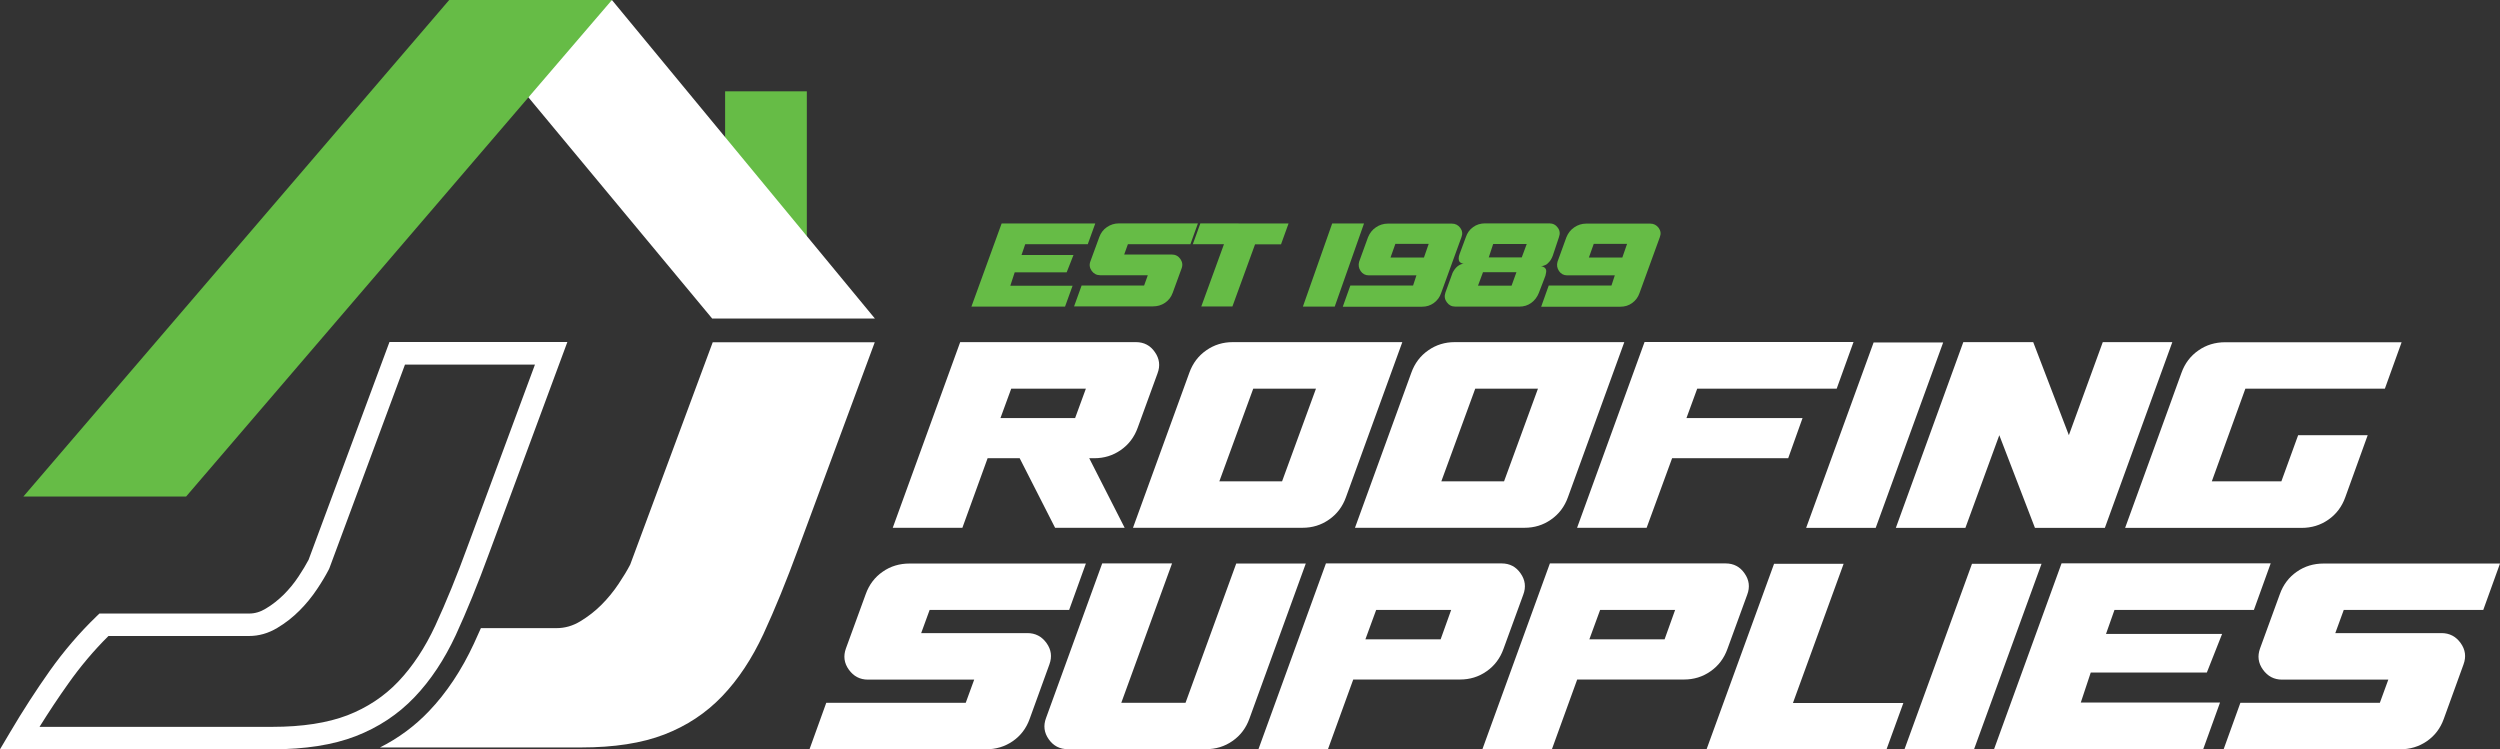
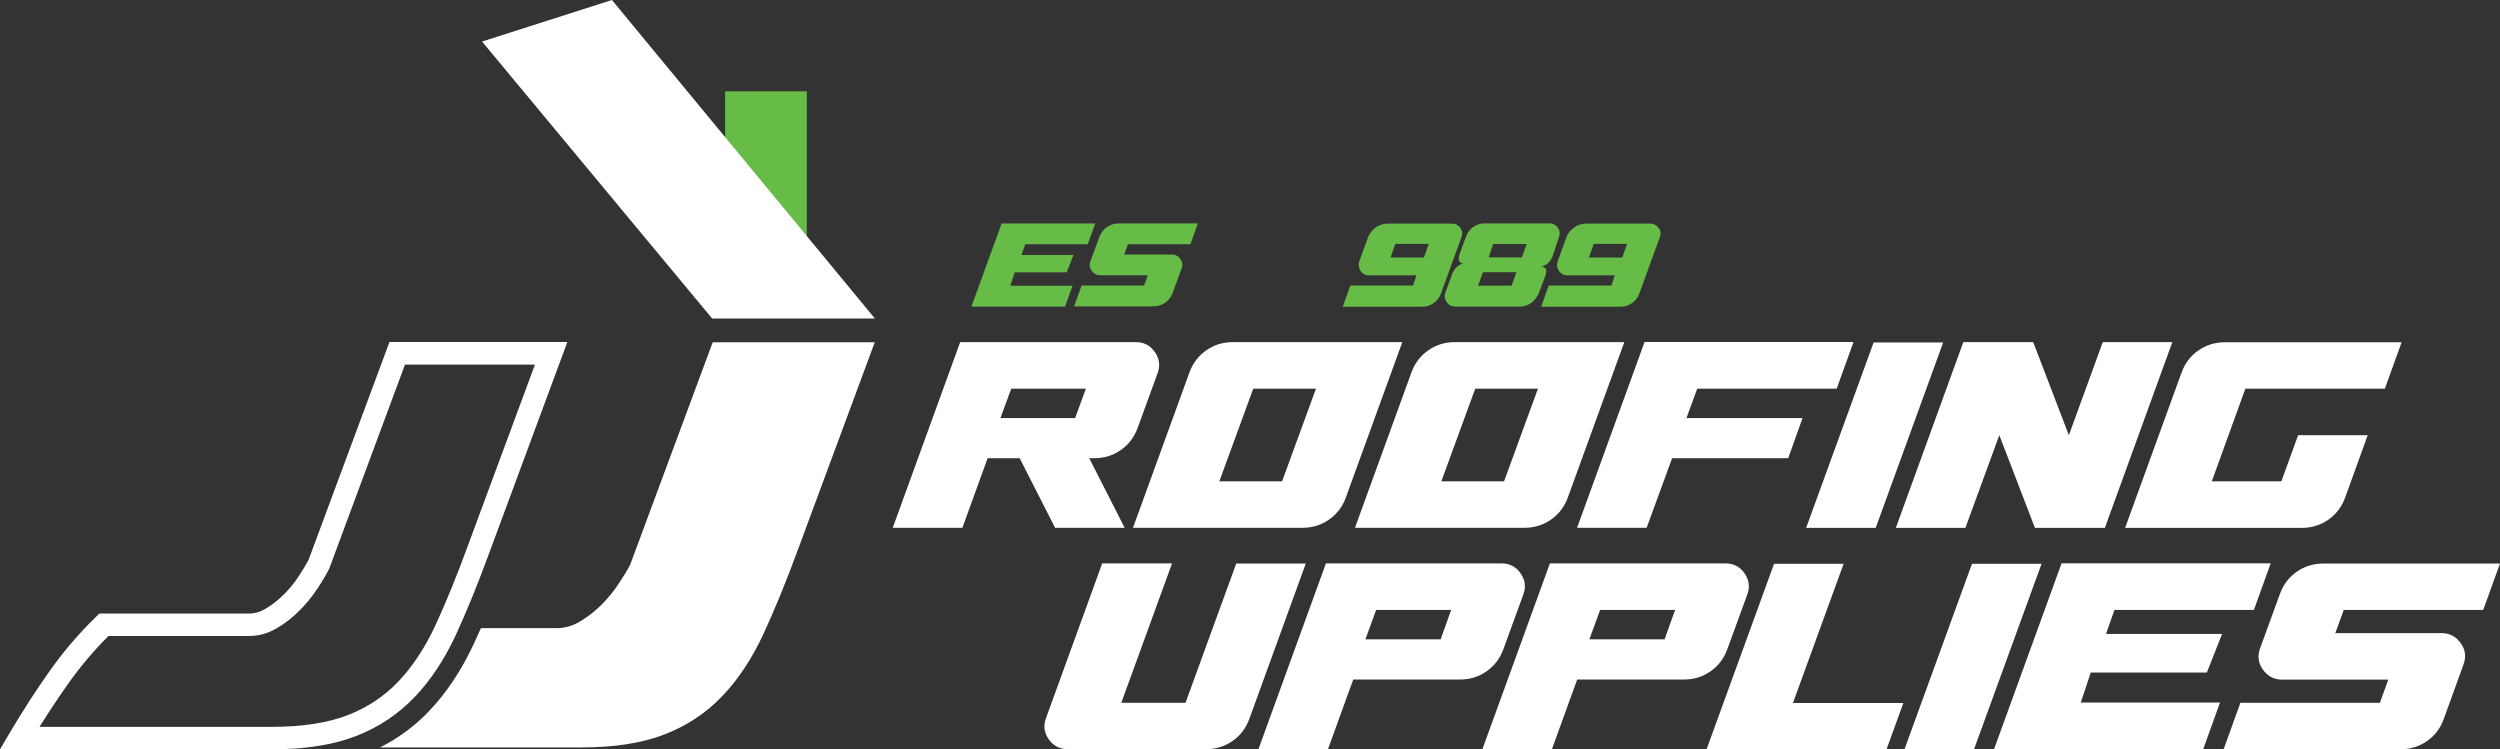
<svg xmlns="http://www.w3.org/2000/svg" id="Layer_2" data-name="Layer 2" viewBox="0 0 216 64.74">
  <rect x="0" y="0" width="216" height="64.74" fill="#333333" stroke="none" />
  <defs>
    <style>
      .cls-1 {
        fill: #fff;
      }

      .cls-1, .cls-2 {
        stroke-width: 0px;
      }

      .cls-2 {
        fill: #66bc46;
      }
    </style>
  </defs>
  <g id="Layer_1-2" data-name="Layer 1">
    <g>
      <g>
        <g>
          <rect class="cls-2" x="62.65" y="7.89" width="7.06" height="12.64" />
          <polygon class="cls-1" points="41.65 3.59 61.53 27.52 75.59 27.52 52.87 0 41.65 3.59" />
-           <polygon class="cls-2" points="38.81 0 2.02 42.9 16.08 42.9 52.87 0 38.81 0" />
        </g>
        <path class="cls-1" d="m61.58,29.57l-7.13,19.21c-.26.5-.59,1.05-1,1.66-.44.66-.94,1.27-1.49,1.82-.55.55-1.16,1.02-1.82,1.42-.66.4-1.34.59-2.05.59h-6.54c-.2.46-.4.9-.6,1.33-1.06,2.29-2.37,4.26-3.89,5.85-1.22,1.28-2.64,2.33-4.23,3.13h17.37c2.86,0,5.26-.37,7.2-1.12,1.94-.75,3.6-1.85,4.99-3.3,1.39-1.45,2.58-3.25,3.57-5.38.99-2.14,1.99-4.59,3.01-7.37l6.61-17.84h-14Z" />
        <path class="cls-1" d="m23.53,64.74H0l.87-1.47c1.09-1.85,2.25-3.64,3.43-5.31,1.2-1.69,2.55-3.27,4.01-4.68l.28-.27h12.94c.49,0,.97-.14,1.44-.43.56-.33,1.07-.74,1.54-1.2.47-.47.91-1,1.29-1.58.35-.53.64-1.01.86-1.43l6.99-18.82h15.37l-6.76,18.25c-.97,2.65-1.94,5.03-2.88,7.07-.98,2.11-2.18,3.92-3.57,5.37-1.41,1.48-3.12,2.61-5.09,3.37-1.94.75-4.36,1.13-7.19,1.13Zm-20.11-1.94h20.11c2.59,0,4.77-.34,6.49-1,1.7-.66,3.17-1.63,4.38-2.9,1.24-1.3,2.32-2.93,3.21-4.85.92-1.99,1.87-4.31,2.82-6.92l5.79-15.63h-11.23l-6.53,17.59h0s-.06.13-.06.13h0c-.26.5-.59,1.06-1,1.67-.45.68-.97,1.31-1.53,1.87-.58.58-1.22,1.08-1.91,1.49-.78.47-1.6.7-2.44.7h-12.15c-1.27,1.26-2.44,2.65-3.49,4.14-.84,1.18-1.66,2.42-2.46,3.7Z" />
      </g>
      <g>
        <g>
          <path class="cls-1" d="m77.13,45.61l5.83-16.05h15.19c.69,0,1.24.29,1.63.86.4.57.48,1.18.23,1.84l-1.71,4.69c-.29.81-.78,1.46-1.46,1.93-.68.48-1.45.71-2.29.71h-.44l3.06,6.01h-6.01l-3.06-6.01h-2.77l-2.18,6.01h-6.01Zm10.24-12.03l-.93,2.54h6.45l.93-2.54h-6.45Z" />
          <path class="cls-1" d="m121.16,29.56l-4.87,13.4c-.29.81-.78,1.46-1.46,1.93-.68.48-1.45.71-2.29.71h-14.65l4.87-13.4c.29-.81.78-1.46,1.46-1.93.68-.48,1.45-.71,2.29-.71h14.65Zm-15.81,12.03h5.42l2.93-8.01h-5.42l-2.93,8.01Z" />
          <path class="cls-1" d="m140.34,29.56l-4.87,13.4c-.29.81-.78,1.46-1.46,1.93-.68.48-1.45.71-2.29.71h-14.65l4.87-13.4c.29-.81.78-1.46,1.46-1.93.68-.48,1.45-.71,2.29-.71h14.65Zm-15.81,12.03h5.42l2.93-8.01h-5.42l-2.93,8.01Z" />
          <path class="cls-1" d="m160.14,29.56l-1.45,4.02h-12.05l-.93,2.54h10.03l-1.24,3.47h-10.03l-2.2,6.01h-6.01l5.83-16.05h18.07Z" />
          <path class="cls-1" d="m156.05,45.61l5.83-16.02h6.01l-5.83,16.02h-6.01Z" />
          <path class="cls-1" d="m163.8,45.61l5.83-16.05h6.04l3.08,8.04,2.93-8.04h6.01l-5.83,16.05h-6.04l-3.08-8.01-2.93,8.01h-6.01Z" />
          <path class="cls-1" d="m206.05,33.58h-12.05l-2.9,8.01h6.01l1.45-3.99h6.01l-1.94,5.37c-.29.81-.78,1.46-1.46,1.93-.68.48-1.46.71-2.32.71h-15.24l4.87-13.4c.29-.81.78-1.46,1.46-1.93.68-.48,1.46-.71,2.32-.71h15.24l-1.45,4.02Z" />
        </g>
        <g>
-           <path class="cls-1" d="m92.37,52.7h-12.05l-.73,2h9.18c.69,0,1.24.29,1.65.86.41.57.49,1.18.25,1.84l-1.71,4.72c-.29.81-.78,1.45-1.46,1.92-.68.47-1.46.7-2.32.7h-15.24l1.45-4.02h12.05l.73-2h-9.18c-.69,0-1.24-.29-1.65-.86-.41-.57-.49-1.18-.25-1.84l1.71-4.69c.29-.81.78-1.46,1.46-1.93.68-.48,1.46-.71,2.32-.71h15.24l-1.45,4.02Z" />
          <path class="cls-1" d="m101.26,48.69l-4.38,12.03h5.55l4.38-12.03h6.01l-4.87,13.4c-.29.81-.78,1.46-1.46,1.93-.68.48-1.46.71-2.32.71h-11.9c-.71,0-1.26-.29-1.66-.86-.4-.57-.48-1.18-.23-1.84l4.85-13.35h6.04Z" />
          <path class="cls-1" d="m108.73,64.73l5.83-16.05h15.19c.69,0,1.24.29,1.63.86.4.57.48,1.18.23,1.84l-1.71,4.69c-.29.81-.78,1.46-1.46,1.93-.68.48-1.45.71-2.29.71h-9.23l-2.18,6.01h-6.01Zm9.23-9.49h6.51l.91-2.54h-6.48l-.93,2.54Z" />
          <path class="cls-1" d="m128.08,64.73l5.83-16.05h15.19c.69,0,1.24.29,1.63.86.4.57.48,1.18.23,1.84l-1.71,4.69c-.29.81-.78,1.46-1.46,1.93-.68.48-1.45.71-2.29.71h-9.23l-2.18,6.01h-6.01Zm9.23-9.49h6.51l.91-2.54h-6.48l-.93,2.54Z" />
          <path class="cls-1" d="m159.29,48.71l-4.38,12.03h9.54l-1.45,3.99h-15.55l5.83-16.02h6.01Z" />
          <path class="cls-1" d="m164.55,64.73l5.83-16.02h6.01l-5.83,16.02h-6.01Z" />
          <path class="cls-1" d="m194.74,52.7h-12.05l-.73,2.07h10.03l-1.32,3.34h-10.03l-.86,2.59h12.03l-1.45,4.02h-18.07l5.83-16.05h18.07l-1.45,4.02Z" />
-           <path class="cls-1" d="m214.55,52.7h-12.05l-.73,2h9.18c.69,0,1.24.29,1.65.86.41.57.49,1.18.25,1.84l-1.71,4.72c-.29.81-.78,1.45-1.46,1.92-.68.47-1.46.7-2.32.7h-15.24l1.45-4.02h12.05l.73-2h-9.18c-.69,0-1.24-.29-1.65-.86-.41-.57-.49-1.18-.25-1.84l1.71-4.69c.29-.81.78-1.46,1.46-1.93.68-.48,1.46-.71,2.32-.71h15.24l-1.45,4.02Z" />
+           <path class="cls-1" d="m214.55,52.7h-12.05l-.73,2h9.18c.69,0,1.24.29,1.65.86.41.57.49,1.18.25,1.84l-1.71,4.72c-.29.81-.78,1.45-1.46,1.92-.68.47-1.46.7-2.32.7h-15.24l1.45-4.02h12.05l.73-2h-9.18c-.69,0-1.24-.29-1.65-.86-.41-.57-.49-1.18-.25-1.84l1.71-4.69c.29-.81.78-1.46,1.46-1.93.68-.48,1.46-.71,2.32-.71h15.24Z" />
        </g>
      </g>
      <g>
        <path class="cls-2" d="m93.98,21.1h-5.4l-.32.93h4.49l-.59,1.5h-4.49l-.38,1.16h5.38l-.65,1.8h-8.09l2.61-7.18h8.09l-.65,1.8Z" />
        <path class="cls-2" d="m102.85,21.1h-5.4l-.32.89h4.11c.31,0,.56.13.74.38.18.26.22.53.11.82l-.77,2.11c-.13.36-.35.65-.66.86-.31.21-.65.31-1.04.31h-6.82l.65-1.8h5.4l.32-.89h-4.11c-.31,0-.56-.13-.74-.38-.18-.26-.22-.53-.11-.82l.77-2.1c.13-.36.35-.65.66-.86.31-.21.65-.32,1.04-.32h6.82l-.65,1.8Z" />
-         <path class="cls-2" d="m108.44,21.1l-1.96,5.38h-2.69l1.96-5.38h-2.69l.65-1.8c3.39,0,5.93,0,7.62.01l-.65,1.8h-2.24Z" />
-         <path class="cls-2" d="m112.57,26.49l2.53-7.18h2.75l-2.53,7.18h-2.75Z" />
        <path class="cls-2" d="m116.02,26.49l.65-1.82h5.42l.29-.88h-4.12c-.29,0-.53-.12-.7-.37-.17-.25-.21-.52-.13-.81l.77-2.12c.15-.36.37-.64.68-.85.31-.21.65-.32,1.03-.32h5.53c.3,0,.54.12.73.37.18.25.21.51.1.8l-1.76,4.84c-.12.35-.33.63-.63.85-.3.22-.64.32-1.02.32h-6.83Zm7.01-4.24l.41-1.18h-2.88l-.42,1.18h2.89Z" />
        <path class="cls-2" d="m134.69,20.5l-.53,1.59c-.05.12-.09.23-.15.32-.05.09-.11.17-.17.23-.06.06-.12.11-.16.16-.05.04-.1.08-.17.1-.07.03-.11.05-.15.06-.03.01-.08.02-.14.03h-.08c.12.03.22.06.3.12.07.06.12.12.14.19.02.07.02.15,0,.26-.02.1-.03.18-.05.24-.02.05-.04.13-.08.22-.05.12-.11.29-.19.5s-.15.39-.21.54c-.06.15-.09.23-.09.24-.14.36-.36.65-.66.87s-.64.32-1.01.32h-5.56c-.31,0-.55-.13-.73-.38s-.22-.52-.12-.82l.62-1.71c.23-.47.55-.74.96-.8-.02,0-.05,0-.09-.01-.04,0-.09-.03-.15-.06-.06-.03-.1-.08-.14-.13-.03-.06-.05-.14-.05-.26s.03-.25.09-.4l.53-1.43c.12-.36.32-.65.63-.87.3-.22.65-.32,1.03-.32h5.56c.31,0,.55.13.73.38s.2.52.09.82Zm-6.56,3.02l-.43,1.16h2.9l.42-1.16h-2.89Zm.88-2.44l-.38,1.16h2.85l.43-1.16h-2.9Z" />
        <path class="cls-2" d="m133.16,26.49l.65-1.82h5.42l.29-.88h-4.12c-.29,0-.53-.12-.7-.37-.17-.25-.21-.52-.13-.81l.77-2.12c.15-.36.37-.64.68-.85.31-.21.65-.32,1.03-.32h5.53c.3,0,.54.12.73.37.18.25.21.51.1.8l-1.76,4.84c-.12.35-.33.63-.63.85-.3.22-.64.32-1.02.32h-6.83Zm7.01-4.24l.41-1.18h-2.88l-.42,1.18h2.89Z" />
      </g>
    </g>
  </g>
</svg>